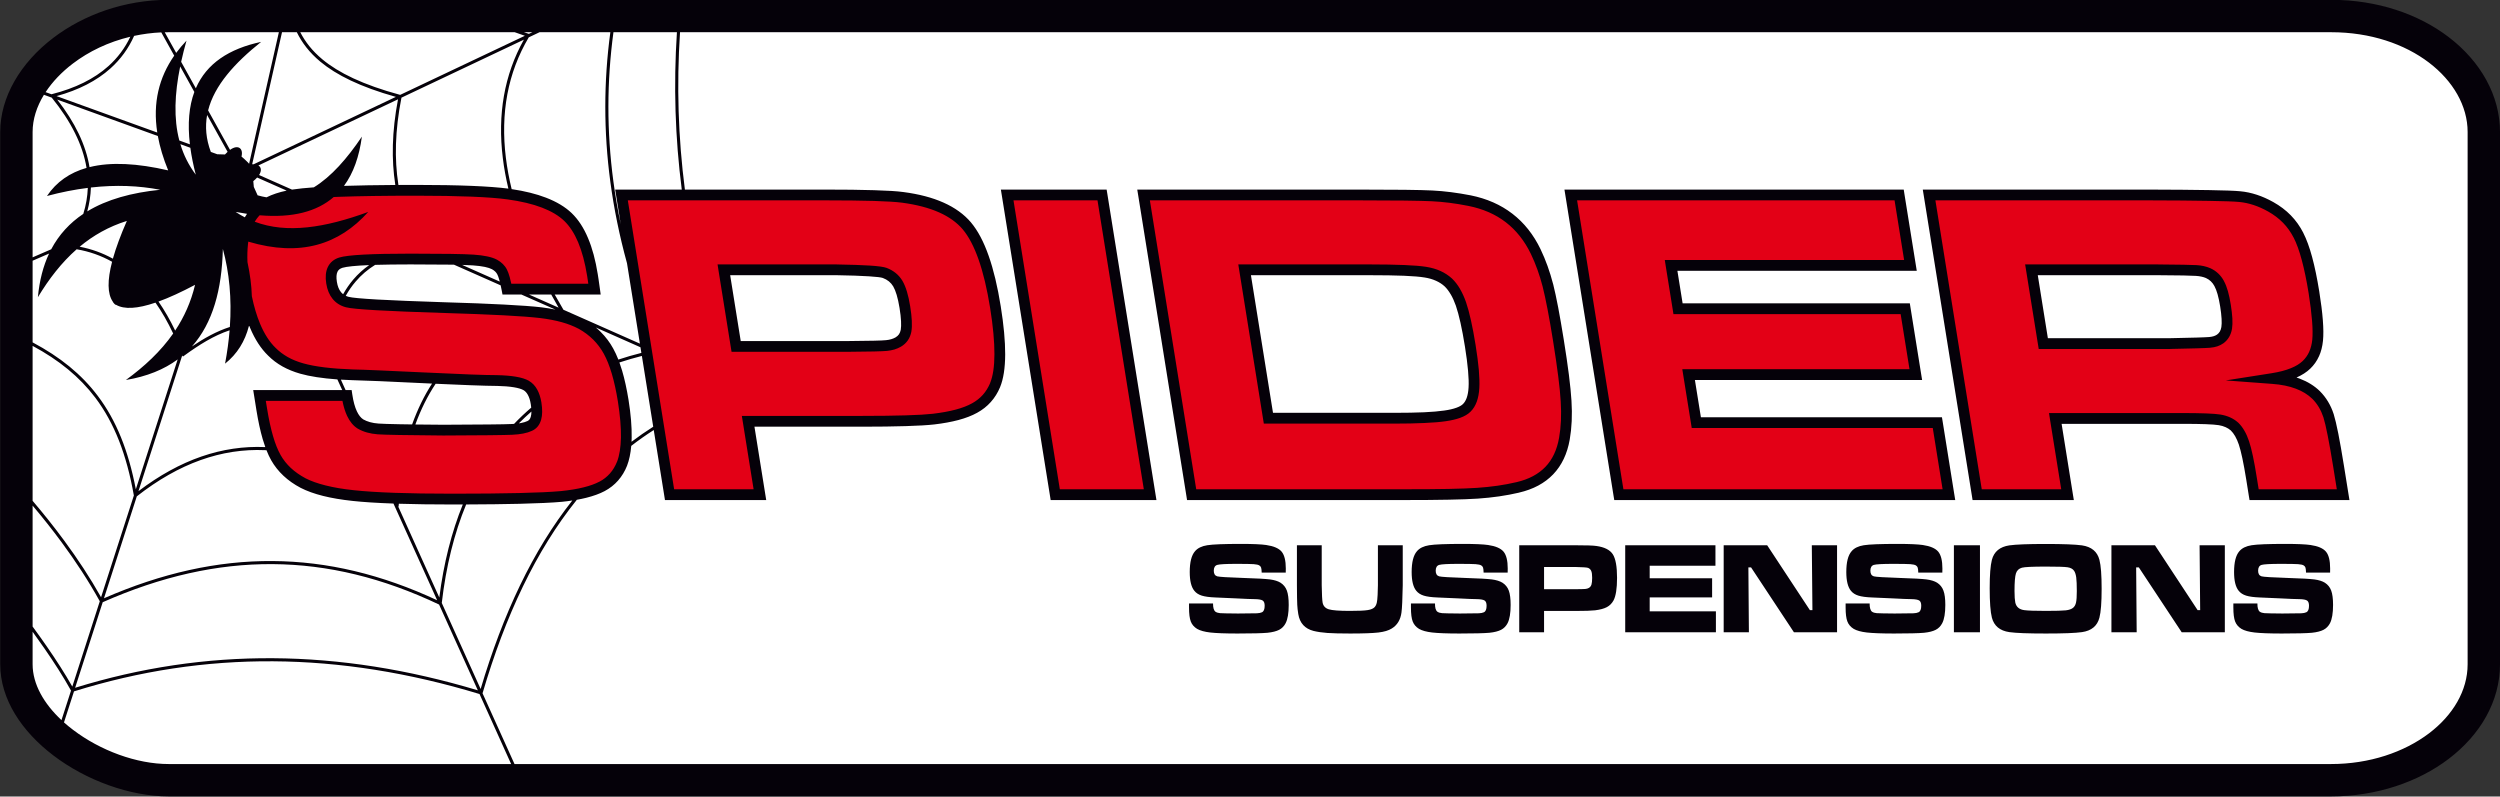
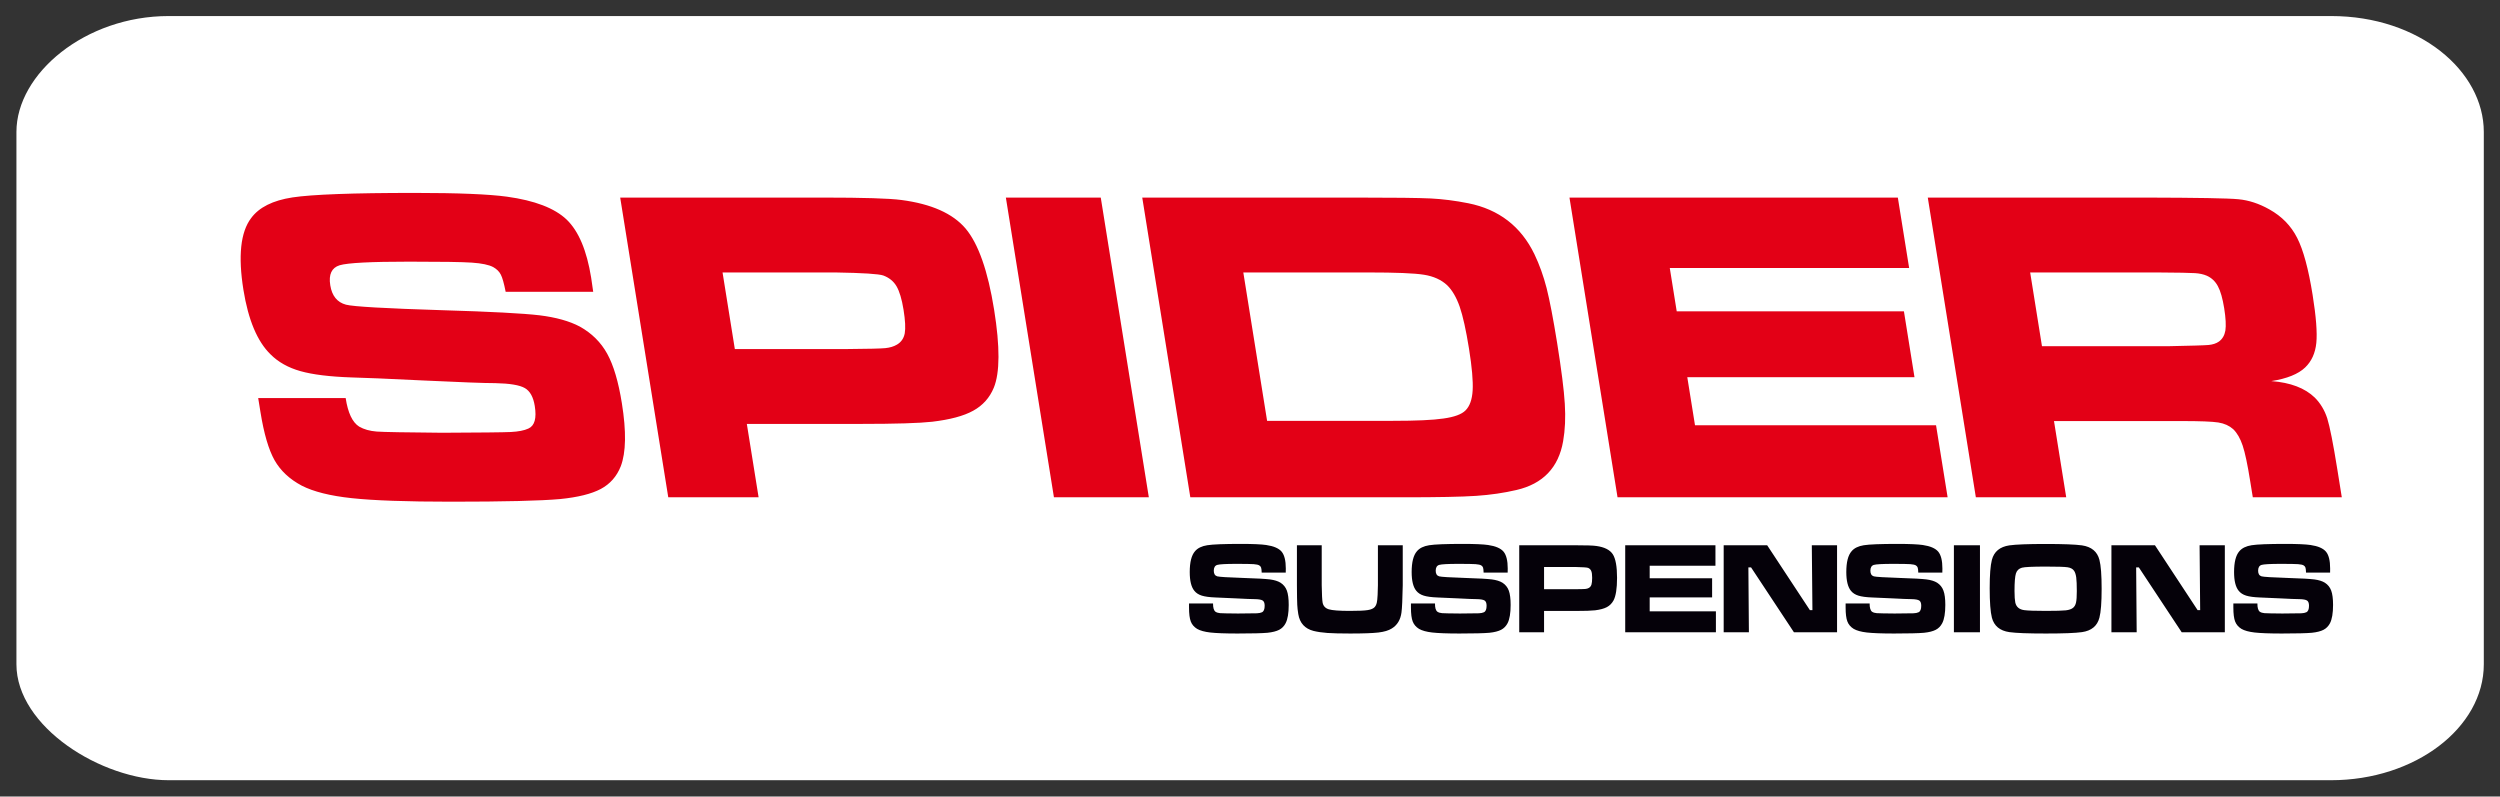
<svg xmlns="http://www.w3.org/2000/svg" width="301.3pt" height="96pt" viewBox="0 0 301.3 96" version="1.1">
  <rect x="0" y="0" width="301.3" height="96" fill="#333333" stroke="none" />
  <g id="surface1">
    <path style=" stroke:none;fill-rule:evenodd;fill:rgb(100%,100%,100%);fill-opacity:1;" d="M 20.328 1.934 L 280.945 1.934 C 291.559 1.934 299.348 8.551 299.348 15.906 L 299.348 80.059 C 299.348 87.699 291.07 94.031 280.945 94.031 L 20.328 94.031 C 12.172 94.031 1.98 87.559 1.98 80.059 L 1.98 15.906 C 1.98 8.871 10.27 1.934 20.328 1.934 Z M 20.328 1.934 " />
    <path style=" stroke:none;fill-rule:evenodd;fill:rgb(1.961%,0.392%,3.529%);fill-opacity:1;" d="M 143.301 72.727 L 146.195 72.727 C 146.191 73.242 146.289 73.578 146.492 73.727 C 146.637 73.824 146.824 73.879 147.047 73.898 C 147.277 73.918 147.996 73.93 149.203 73.941 C 150.469 73.934 151.23 73.926 151.48 73.914 C 151.738 73.902 151.938 73.863 152.086 73.793 C 152.305 73.695 152.418 73.434 152.418 73.004 C 152.418 72.691 152.34 72.484 152.184 72.379 C 152.027 72.273 151.711 72.215 151.23 72.207 C 150.859 72.207 150.078 72.176 148.887 72.113 C 147.664 72.051 146.867 72.016 146.5 72.008 C 145.777 71.98 145.227 71.906 144.84 71.785 C 144.457 71.664 144.152 71.469 143.941 71.199 C 143.57 70.746 143.387 69.996 143.387 68.938 C 143.387 67.758 143.598 66.922 144.02 66.438 C 144.34 66.055 144.836 65.816 145.5 65.711 C 146.168 65.605 147.523 65.551 149.562 65.551 C 151.008 65.551 152.023 65.598 152.605 65.684 C 153.508 65.816 154.125 66.086 154.461 66.484 C 154.797 66.891 154.965 67.566 154.965 68.516 C 154.965 68.605 154.965 68.77 154.957 69.012 L 152.059 69.012 C 152.051 68.715 152.027 68.516 151.988 68.41 C 151.957 68.301 151.883 68.215 151.777 68.148 C 151.648 68.066 151.422 68.016 151.098 67.992 C 150.77 67.969 150.082 67.957 149.023 67.957 C 147.754 67.957 146.98 68 146.703 68.082 C 146.426 68.168 146.285 68.402 146.285 68.785 C 146.285 69.156 146.426 69.379 146.703 69.461 C 146.934 69.527 147.988 69.594 149.875 69.656 C 151.461 69.703 152.52 69.766 153.055 69.832 C 153.59 69.902 154.016 70.035 154.332 70.23 C 154.691 70.461 154.945 70.777 155.094 71.18 C 155.242 71.582 155.316 72.156 155.316 72.91 C 155.316 73.898 155.191 74.637 154.941 75.113 C 154.758 75.469 154.496 75.734 154.164 75.906 C 153.828 76.078 153.359 76.199 152.758 76.262 C 152.109 76.32 150.902 76.352 149.141 76.352 C 147.664 76.352 146.574 76.309 145.867 76.23 C 145.164 76.148 144.633 76 144.277 75.793 C 143.91 75.566 143.652 75.27 143.512 74.898 C 143.371 74.531 143.301 73.973 143.301 73.219 Z M 156.305 65.715 L 159.293 65.715 L 159.293 70.531 C 159.309 71.637 159.348 72.336 159.402 72.629 C 159.48 73.035 159.727 73.305 160.148 73.434 C 160.566 73.562 161.414 73.625 162.688 73.625 C 163.723 73.625 164.441 73.594 164.844 73.527 C 165.242 73.465 165.523 73.34 165.695 73.148 C 165.805 73.016 165.883 72.855 165.926 72.668 C 165.973 72.477 166.008 72.148 166.031 71.688 C 166.055 71.219 166.066 70.832 166.066 70.531 L 166.066 65.715 L 169.059 65.715 L 169.059 70.531 C 169.027 72.207 168.977 73.301 168.906 73.816 C 168.789 74.699 168.398 75.344 167.73 75.75 C 167.352 75.988 166.816 76.148 166.125 76.23 C 165.438 76.309 164.301 76.352 162.723 76.352 C 161.539 76.352 160.629 76.328 159.984 76.285 C 159.34 76.238 158.785 76.156 158.309 76.039 C 157.262 75.77 156.645 75.094 156.469 74.008 C 156.402 73.594 156.359 73.219 156.344 72.883 C 156.324 72.543 156.312 71.758 156.305 70.531 Z M 170.047 72.727 L 172.945 72.727 C 172.938 73.242 173.035 73.578 173.238 73.727 C 173.383 73.824 173.57 73.879 173.797 73.898 C 174.023 73.918 174.742 73.93 175.949 73.941 C 177.215 73.934 177.977 73.926 178.23 73.914 C 178.484 73.902 178.684 73.863 178.832 73.793 C 179.055 73.695 179.164 73.434 179.164 73.004 C 179.164 72.691 179.086 72.484 178.93 72.379 C 178.773 72.273 178.457 72.215 177.977 72.207 C 177.605 72.207 176.828 72.176 175.633 72.113 C 174.41 72.051 173.617 72.016 173.246 72.008 C 172.527 71.98 171.973 71.906 171.59 71.785 C 171.203 71.664 170.902 71.469 170.688 71.199 C 170.316 70.746 170.133 69.996 170.133 68.938 C 170.133 67.758 170.344 66.922 170.766 66.438 C 171.086 66.055 171.582 65.816 172.246 65.711 C 172.914 65.605 174.27 65.551 176.312 65.551 C 177.754 65.551 178.77 65.598 179.352 65.684 C 180.254 65.816 180.871 66.086 181.207 66.484 C 181.543 66.891 181.711 67.566 181.711 68.516 C 181.711 68.605 181.711 68.77 181.703 69.012 L 178.805 69.012 C 178.797 68.715 178.773 68.516 178.738 68.41 C 178.703 68.301 178.633 68.215 178.527 68.148 C 178.395 68.066 178.168 68.016 177.844 67.992 C 177.516 67.969 176.828 67.957 175.773 67.957 C 174.5 67.957 173.727 68 173.449 68.082 C 173.172 68.168 173.031 68.402 173.031 68.785 C 173.031 69.156 173.172 69.379 173.449 69.461 C 173.68 69.527 174.734 69.594 176.621 69.656 C 178.207 69.703 179.266 69.766 179.801 69.832 C 180.336 69.902 180.762 70.035 181.078 70.23 C 181.438 70.461 181.691 70.777 181.84 71.18 C 181.988 71.582 182.062 72.156 182.062 72.91 C 182.062 73.898 181.938 74.637 181.691 75.113 C 181.504 75.469 181.242 75.734 180.91 75.906 C 180.574 76.078 180.105 76.199 179.504 76.262 C 178.855 76.32 177.648 76.352 175.887 76.352 C 174.41 76.352 173.32 76.309 172.613 76.23 C 171.91 76.148 171.379 76 171.023 75.793 C 170.656 75.566 170.402 75.27 170.258 74.898 C 170.117 74.531 170.047 73.973 170.047 73.219 Z M 183.098 76.199 L 183.098 65.715 L 189.824 65.715 C 191.156 65.715 192.016 65.742 192.398 65.801 C 193.371 65.938 194.031 66.27 194.375 66.801 C 194.715 67.332 194.887 68.277 194.887 69.641 C 194.887 70.934 194.742 71.84 194.461 72.367 C 194.27 72.715 194.004 72.988 193.656 73.172 C 193.309 73.355 192.84 73.48 192.238 73.555 C 191.812 73.605 191.02 73.633 189.852 73.633 L 186.09 73.633 L 186.09 76.199 Z M 186.09 71.012 L 189.828 71.012 C 190.512 71.008 190.926 70.996 191.078 70.98 C 191.23 70.965 191.363 70.926 191.484 70.859 C 191.637 70.773 191.742 70.641 191.801 70.465 C 191.855 70.285 191.887 70.012 191.887 69.641 C 191.887 69.266 191.852 68.992 191.777 68.816 C 191.707 68.645 191.578 68.516 191.398 68.441 C 191.262 68.387 190.738 68.352 189.828 68.332 L 186.09 68.332 Z M 195.871 65.715 L 206.746 65.715 L 206.746 68.18 L 198.82 68.18 L 198.82 69.695 L 206.344 69.695 L 206.344 72 L 198.82 72 L 198.82 73.68 L 206.801 73.68 L 206.801 76.199 L 195.871 76.199 Z M 207.738 65.715 L 212.98 65.715 L 218.125 73.531 L 218.434 73.531 L 218.359 65.715 L 221.402 65.715 L 221.402 76.199 L 216.203 76.199 L 211.039 68.383 L 210.715 68.383 L 210.777 76.199 L 207.738 76.199 Z M 222.43 72.727 L 225.328 72.727 C 225.324 73.242 225.422 73.578 225.621 73.727 C 225.766 73.824 225.953 73.879 226.18 73.898 C 226.406 73.918 227.129 73.93 228.336 73.941 C 229.598 73.934 230.359 73.926 230.613 73.914 C 230.867 73.902 231.07 73.863 231.215 73.793 C 231.438 73.695 231.547 73.434 231.547 73.004 C 231.547 72.691 231.469 72.484 231.316 72.379 C 231.156 72.273 230.84 72.215 230.363 72.207 C 229.992 72.207 229.211 72.176 228.02 72.113 C 226.797 72.051 226 72.016 225.629 72.008 C 224.91 71.98 224.359 71.906 223.973 71.785 C 223.586 71.664 223.285 71.469 223.07 71.199 C 222.703 70.746 222.516 69.996 222.516 68.938 C 222.516 67.758 222.727 66.922 223.152 66.438 C 223.473 66.055 223.965 65.816 224.629 65.711 C 225.297 65.605 226.652 65.551 228.695 65.551 C 230.141 65.551 231.152 65.598 231.738 65.684 C 232.637 65.816 233.258 66.086 233.594 66.484 C 233.93 66.891 234.098 67.566 234.098 68.516 C 234.098 68.605 234.094 68.77 234.09 69.012 L 231.191 69.012 C 231.18 68.715 231.16 68.516 231.121 68.41 C 231.086 68.301 231.016 68.215 230.91 68.148 C 230.781 68.066 230.551 68.016 230.227 67.992 C 229.902 67.969 229.211 67.957 228.156 67.957 C 226.883 67.957 226.109 68 225.832 68.082 C 225.559 68.168 225.418 68.402 225.418 68.785 C 225.418 69.156 225.559 69.379 225.832 69.461 C 226.066 69.527 227.121 69.594 229.004 69.656 C 230.59 69.703 231.652 69.766 232.188 69.832 C 232.723 69.902 233.148 70.035 233.465 70.23 C 233.82 70.461 234.078 70.777 234.223 71.18 C 234.375 71.582 234.449 72.156 234.449 72.91 C 234.449 73.898 234.324 74.637 234.074 75.113 C 233.887 75.469 233.629 75.734 233.293 75.906 C 232.961 76.078 232.492 76.199 231.887 76.262 C 231.238 76.32 230.035 76.352 228.27 76.352 C 226.793 76.352 225.703 76.309 225 76.23 C 224.293 76.148 223.766 76 223.41 75.793 C 223.039 75.566 222.785 75.27 222.645 74.898 C 222.504 74.531 222.434 73.973 222.434 73.219 L 222.434 72.727 Z M 235.484 65.715 L 238.625 65.715 L 238.625 76.199 L 235.484 76.199 Z M 246.543 65.559 C 248.664 65.559 250.121 65.617 250.918 65.727 C 252.062 65.895 252.766 66.477 253.023 67.473 C 253.203 68.16 253.289 69.32 253.289 70.953 C 253.289 72.59 253.203 73.754 253.023 74.438 C 252.766 75.438 252.062 76.02 250.918 76.184 C 250.121 76.297 248.672 76.352 246.574 76.352 C 244.438 76.352 242.969 76.297 242.172 76.184 C 241.027 76.02 240.324 75.438 240.062 74.438 C 239.887 73.754 239.797 72.57 239.797 70.891 C 239.797 69.293 239.887 68.152 240.062 67.473 C 240.324 66.477 241.027 65.895 242.172 65.727 C 242.961 65.617 244.422 65.559 246.543 65.559 Z M 246.551 68.285 C 244.965 68.285 244.012 68.332 243.688 68.418 C 243.32 68.52 243.078 68.746 242.961 69.105 C 242.848 69.461 242.789 70.168 242.789 71.23 C 242.789 71.871 242.824 72.332 242.883 72.621 C 243.004 73.152 243.363 73.457 243.969 73.535 C 244.414 73.594 245.281 73.625 246.566 73.625 C 247.77 73.625 248.57 73.602 248.969 73.559 C 249.363 73.512 249.66 73.41 249.852 73.25 C 250.023 73.105 250.145 72.895 250.203 72.617 C 250.266 72.336 250.297 71.879 250.297 71.242 C 250.297 70.492 250.273 69.938 250.227 69.586 C 250.176 69.234 250.09 68.965 249.965 68.789 C 249.809 68.562 249.547 68.422 249.184 68.367 C 248.82 68.312 247.941 68.285 246.551 68.285 Z M 254.469 65.715 L 259.715 65.715 L 264.855 73.531 L 265.164 73.531 L 265.094 65.715 L 268.137 65.715 L 268.137 76.199 L 262.938 76.199 L 257.773 68.383 L 257.449 68.383 L 257.512 76.199 L 254.469 76.199 Z M 269.164 72.727 L 272.062 72.727 C 272.055 73.242 272.156 73.578 272.355 73.727 C 272.5 73.824 272.688 73.879 272.914 73.898 C 273.141 73.918 273.859 73.93 275.066 73.941 C 276.332 73.934 277.094 73.926 277.348 73.914 C 277.602 73.902 277.805 73.863 277.949 73.793 C 278.172 73.695 278.281 73.434 278.281 73.004 C 278.281 72.691 278.203 72.484 278.047 72.379 C 277.891 72.273 277.574 72.215 277.098 72.207 C 276.727 72.207 275.945 72.176 274.75 72.113 C 273.527 72.051 272.734 72.016 272.363 72.008 C 271.645 71.98 271.09 71.906 270.707 71.785 C 270.32 71.664 270.02 71.469 269.805 71.199 C 269.434 70.746 269.25 69.996 269.25 68.938 C 269.25 67.758 269.461 66.922 269.883 66.438 C 270.207 66.055 270.699 65.816 271.363 65.711 C 272.031 65.605 273.387 65.551 275.43 65.551 C 276.871 65.551 277.887 65.598 278.469 65.684 C 279.371 65.816 279.988 66.086 280.324 66.484 C 280.664 66.891 280.828 67.566 280.828 68.516 C 280.828 68.605 280.828 68.77 280.824 69.012 L 277.922 69.012 C 277.914 68.715 277.891 68.516 277.855 68.41 C 277.82 68.301 277.75 68.215 277.645 68.148 C 277.516 68.066 277.285 68.016 276.961 67.992 C 276.633 67.969 275.945 67.957 274.891 67.957 C 273.617 67.957 272.844 68 272.566 68.082 C 272.289 68.168 272.148 68.402 272.148 68.785 C 272.148 69.156 272.289 69.379 272.566 69.461 C 272.797 69.527 273.852 69.594 275.738 69.656 C 277.324 69.703 278.387 69.766 278.922 69.832 C 279.457 69.902 279.879 70.035 280.195 70.23 C 280.555 70.461 280.809 70.777 280.957 71.18 C 281.105 71.582 281.18 72.156 281.18 72.91 C 281.18 73.898 281.055 74.637 280.809 75.113 C 280.621 75.469 280.359 75.734 280.027 75.906 C 279.695 76.078 279.223 76.199 278.621 76.262 C 277.973 76.32 276.766 76.352 275.004 76.352 C 273.527 76.352 272.438 76.309 271.734 76.23 C 271.027 76.148 270.496 76 270.141 75.793 C 269.773 75.566 269.52 75.27 269.375 74.898 C 269.234 74.531 269.164 73.973 269.164 73.219 Z M 269.164 72.727 " />
    <path style=" stroke:none;fill-rule:evenodd;fill:rgb(89.062%,0%,8.617%);fill-opacity:1;" d="M 31.117 47.973 L 41.66 47.973 C 41.93 49.754 42.469 50.898 43.285 51.414 C 43.863 51.75 44.574 51.949 45.406 52.012 C 46.25 52.074 48.875 52.117 53.273 52.156 C 57.875 52.137 60.637 52.109 61.551 52.066 C 62.473 52.02 63.184 51.883 63.684 51.648 C 64.434 51.316 64.691 50.41 64.449 48.922 C 64.277 47.848 63.879 47.133 63.258 46.773 C 62.629 46.41 61.441 46.211 59.695 46.176 C 58.348 46.176 55.488 46.066 51.113 45.859 C 46.629 45.641 43.715 45.516 42.359 45.488 C 39.73 45.398 37.68 45.145 36.211 44.73 C 34.738 44.316 33.531 43.637 32.605 42.707 C 31.008 41.152 29.922 38.562 29.336 34.922 C 28.684 30.848 28.992 27.977 30.258 26.297 C 31.219 24.984 32.883 24.156 35.246 23.793 C 37.617 23.434 42.52 23.25 49.953 23.25 C 55.207 23.25 58.918 23.406 61.094 23.703 C 64.445 24.164 66.844 25.086 68.293 26.465 C 69.738 27.859 70.719 30.188 71.246 33.465 C 71.293 33.773 71.375 34.332 71.492 35.164 L 60.941 35.164 C 60.742 34.152 60.551 33.465 60.359 33.098 C 60.172 32.727 59.867 32.43 59.445 32.191 C 58.926 31.914 58.066 31.734 56.875 31.652 C 55.672 31.57 53.156 31.535 49.316 31.535 C 44.688 31.535 41.898 31.68 40.934 31.969 C 39.973 32.266 39.59 33.07 39.805 34.387 C 40.008 35.66 40.641 36.438 41.695 36.719 C 42.574 36.953 46.449 37.172 53.344 37.387 C 59.145 37.559 63.035 37.766 65.023 38 C 67.008 38.246 68.629 38.695 69.887 39.363 C 71.316 40.16 72.422 41.254 73.18 42.633 C 73.949 44.027 74.535 46.012 74.949 48.605 C 75.496 52.012 75.449 54.547 74.812 56.203 C 74.328 57.422 73.527 58.332 72.406 58.93 C 71.289 59.523 69.648 59.934 67.484 60.148 C 65.16 60.355 60.789 60.465 54.375 60.465 C 48.996 60.465 45.008 60.32 42.398 60.039 C 39.789 59.762 37.777 59.254 36.367 58.531 C 34.902 57.754 33.809 56.734 33.086 55.461 C 32.375 54.195 31.809 52.262 31.391 49.664 Z M 80.539 59.934 L 74.746 23.812 L 99.223 23.812 C 104.066 23.812 107.207 23.91 108.633 24.102 C 112.254 24.578 114.832 25.727 116.379 27.551 C 117.914 29.383 119.059 32.637 119.812 37.332 C 120.527 41.793 120.512 44.918 119.773 46.727 C 119.273 47.938 118.445 48.867 117.289 49.5 C 116.133 50.141 114.484 50.574 112.348 50.828 C 110.82 51 107.941 51.09 103.695 51.09 L 90.008 51.09 L 91.426 59.934 Z M 88.562 42.066 L 102.168 42.066 C 104.648 42.047 106.152 42.012 106.699 41.957 C 107.234 41.902 107.703 41.77 108.105 41.531 C 108.609 41.234 108.922 40.781 109.039 40.18 C 109.148 39.562 109.102 38.617 108.895 37.332 C 108.688 36.043 108.402 35.102 108.047 34.496 C 107.695 33.898 107.16 33.465 106.457 33.203 C 105.934 33.016 104.012 32.891 100.688 32.836 L 87.082 32.836 Z M 121.227 23.812 L 132.664 23.812 L 138.457 59.934 L 127.02 59.934 Z M 143.457 59.934 L 137.664 23.812 L 163.449 23.812 C 168.012 23.812 171.012 23.848 172.434 23.918 C 173.867 23.992 175.371 24.18 176.961 24.496 C 180.652 25.238 183.312 27.289 184.93 30.641 C 185.535 31.902 186.023 33.27 186.398 34.723 C 186.766 36.184 187.191 38.379 187.664 41.324 C 188.18 44.559 188.492 46.996 188.59 48.66 C 188.695 50.32 188.625 51.828 188.387 53.184 C 187.832 56.355 185.957 58.316 182.762 59.055 C 181.262 59.406 179.637 59.645 177.898 59.762 C 176.156 59.879 173.281 59.934 169.27 59.934 Z M 152.711 50.719 L 167.863 50.719 C 170.656 50.719 172.699 50.629 173.98 50.438 C 175.273 50.258 176.152 49.934 176.613 49.473 C 177.133 48.965 177.422 48.152 177.484 47.043 C 177.547 45.93 177.402 44.25 177.043 42.012 C 176.684 39.77 176.309 38.09 175.922 36.961 C 175.523 35.832 175.02 34.965 174.406 34.371 C 173.703 33.719 172.777 33.297 171.621 33.113 C 170.465 32.926 168.227 32.836 164.895 32.836 L 149.844 32.836 Z M 189.152 23.812 L 228.727 23.812 L 230.09 32.301 L 201.242 32.301 L 202.078 37.523 L 229.461 37.523 L 230.734 45.461 L 203.352 45.461 L 204.281 51.25 L 233.332 51.25 L 234.727 59.934 L 194.945 59.934 Z M 238.129 59.934 L 232.336 23.812 L 258.648 23.812 C 264.824 23.828 268.531 23.891 269.773 24.012 C 271.016 24.129 272.262 24.535 273.508 25.238 C 275 26.07 276.113 27.207 276.855 28.672 C 277.598 30.125 278.215 32.41 278.715 35.535 C 279.137 38.164 279.285 40.086 279.164 41.324 C 279.039 42.562 278.59 43.547 277.816 44.289 C 276.988 45.082 275.629 45.633 273.738 45.93 C 276.051 46.102 277.793 46.773 278.977 47.918 C 279.66 48.605 280.16 49.438 280.477 50.41 C 280.785 51.395 281.195 53.445 281.695 56.57 L 282.234 59.934 L 271.508 59.934 L 271.195 58 C 270.875 55.984 270.574 54.559 270.285 53.699 C 269.996 52.84 269.621 52.184 269.145 51.723 C 268.676 51.305 268.078 51.035 267.355 50.918 C 266.629 50.801 265.137 50.746 262.887 50.746 L 247.547 50.746 L 249.02 59.934 Z M 246.098 41.723 L 261.41 41.723 C 264.074 41.668 265.656 41.625 266.168 41.578 C 266.672 41.531 267.094 41.398 267.426 41.164 C 267.84 40.863 268.102 40.422 268.203 39.836 C 268.293 39.238 268.25 38.344 268.059 37.145 C 267.867 35.969 267.621 35.082 267.301 34.496 C 266.996 33.918 266.551 33.492 265.965 33.23 C 265.551 33.051 265.078 32.953 264.539 32.918 C 264.004 32.879 262.473 32.852 259.961 32.836 L 244.676 32.836 Z M 246.098 41.723 " />
-     <path style=" stroke:none;fill-rule:evenodd;fill:rgb(1.961%,0.392%,3.529%);fill-opacity:1;" d="M 20.328 -0.02 L 280.945 -0.02 C 286.566 -0.02 291.492 1.719 295.074 4.438 C 298.973 7.398 301.301 11.523 301.301 15.906 L 301.301 80.059 C 301.301 84.523 298.926 88.566 295.102 91.469 C 291.438 94.25 286.426 95.98 280.945 95.98 L 20.328 95.98 C 15.648 95.98 10.375 94.051 6.422 91.039 C 2.66 88.176 0.027 84.301 0.027 80.059 L 0.027 15.906 C 0.027 11.688 2.484 7.559 6.414 4.57 C 10.043 1.805 14.965 -0.02 20.328 -0.02 Z M 31.277 47.008 L 41.242 47.008 L 40.66 45.727 C 38.832 45.594 37.344 45.367 36.191 45.039 C 35.406 44.816 34.688 44.523 34.043 44.164 C 33.395 43.801 32.816 43.363 32.312 42.855 C 31.449 42.02 30.727 40.91 30.148 39.531 C 30.117 39.453 30.086 39.375 30.051 39.293 L 29.996 39.301 C 29.523 41.137 28.59 42.66 27.125 43.828 C 27.387 42.441 27.566 41.102 27.672 39.809 C 25.773 40.441 23.988 41.562 22.238 42.836 L 22.043 42.98 L 21.996 42.859 L 21.938 42.906 L 16.688 59.195 C 21.73 55.367 26.812 53.656 31.949 53.883 L 31.973 53.883 C 31.863 53.582 31.762 53.262 31.66 52.922 C 31.371 51.93 31.121 50.773 30.906 49.449 L 30.637 47.758 L 30.516 47.008 Z M 41.648 47.008 L 42.379 47.008 L 42.461 47.562 C 42.586 48.391 42.77 49.062 43.012 49.574 C 43.23 50.035 43.488 50.363 43.789 50.551 C 44.02 50.684 44.289 50.789 44.582 50.875 C 44.895 50.961 45.238 51.02 45.613 51.047 C 46.043 51.078 46.895 51.105 48.176 51.129 C 48.621 51.137 49.121 51.145 49.668 51.152 C 50.324 49.328 51.125 47.688 52.07 46.23 L 51.238 46.191 C 48.973 46.082 47.125 45.996 45.695 45.934 C 44.23 45.875 43.164 45.836 42.504 45.82 L 42.496 45.82 C 42.008 45.805 41.535 45.781 41.082 45.754 Z M 50.059 51.16 C 51.039 51.172 52.164 51.184 53.434 51.191 C 55.73 51.184 57.566 51.172 58.945 51.156 C 60.305 51.145 61.215 51.125 61.68 51.102 C 61.773 51.098 61.867 51.09 61.957 51.086 C 62.613 50.398 63.301 49.746 64.023 49.129 C 64.012 48.996 63.992 48.855 63.969 48.707 C 63.895 48.25 63.777 47.871 63.613 47.582 C 63.473 47.328 63.301 47.141 63.094 47.02 C 62.844 46.879 62.461 46.762 61.945 46.676 C 61.383 46.582 60.684 46.527 59.852 46.508 L 59.852 46.512 C 59.211 46.512 58.148 46.48 56.672 46.426 C 55.512 46.383 54.121 46.324 52.504 46.25 C 51.539 47.699 50.727 49.332 50.059 51.16 Z M 62.531 51.023 C 62.629 51.008 62.723 50.992 62.812 50.977 C 63.117 50.918 63.367 50.84 63.566 50.746 L 63.574 50.742 C 63.766 50.656 63.898 50.484 63.969 50.23 C 64.02 50.051 64.047 49.844 64.047 49.598 C 63.523 50.055 63.02 50.527 62.531 51.023 Z M 27.703 39.406 C 27.941 35.973 27.637 32.855 26.859 30 C 26.742 34.887 25.648 38.934 23.133 41.754 C 24.602 40.762 26.109 39.918 27.703 39.406 Z M 21.414 43.316 C 19.773 44.527 17.715 45.375 15.172 45.797 C 17.398 44.176 19.363 42.352 20.871 40.195 C 20.219 38.816 19.508 37.574 18.738 36.473 C 16.574 37.211 14.969 37.32 13.973 36.727 C 13.906 36.809 13.574 36.379 13.59 36.348 C 12.938 35.402 12.93 33.773 13.508 31.547 C 12.188 30.805 10.766 30.305 9.238 30.043 C 7.418 31.645 5.895 33.617 4.566 35.82 C 4.754 33.797 5.211 32.055 5.914 30.559 L 3.93 31.422 L 3.93 41.262 C 7.234 43.02 9.812 45.09 11.789 47.719 C 14.008 50.66 15.473 54.297 16.371 58.969 Z M 21.113 39.84 C 22.195 38.207 23.02 36.387 23.508 34.328 C 21.859 35.199 20.387 35.879 19.102 36.344 C 19.824 37.391 20.492 38.555 21.113 39.84 Z M 13.605 31.176 C 13.977 29.852 14.543 28.328 15.289 26.625 C 13.105 27.309 11.234 28.375 9.602 29.734 C 11.027 30.008 12.359 30.488 13.605 31.176 Z M 6.172 30.043 C 7.113 28.266 8.422 26.859 10.039 25.777 C 10.363 24.742 10.543 23.695 10.582 22.645 C 9.004 22.84 7.363 23.164 5.66 23.621 C 6.809 21.91 8.422 20.809 10.43 20.234 C 9.977 17.473 8.578 14.648 6.234 11.766 L 5.293 11.426 C 4.418 12.859 3.93 14.387 3.93 15.906 L 3.93 31.016 Z M 10.516 25.477 C 12.891 24.031 15.875 23.215 19.312 22.871 C 16.727 22.375 13.953 22.258 10.957 22.598 C 10.922 23.566 10.777 24.523 10.516 25.477 Z M 10.789 20.141 C 13.367 19.496 16.57 19.68 20.27 20.535 C 19.672 19.082 19.262 17.699 19.023 16.395 L 6.898 12.004 C 9.051 14.766 10.348 17.477 10.789 20.141 Z M 18.953 15.973 C 18.398 12.387 19.164 9.34 20.996 6.707 L 19.438 3.902 C 18.312 3.953 17.219 4.098 16.164 4.324 C 15.492 5.836 14.543 7.141 13.312 8.246 C 11.652 9.734 9.488 10.848 6.816 11.582 Z M 19.855 3.891 L 21.234 6.375 C 21.609 5.867 22.023 5.375 22.477 4.898 C 22.23 5.77 22.016 6.621 21.832 7.453 L 23.602 10.641 C 24.891 7.656 27.609 5.871 31.473 5.047 C 28.266 7.605 25.836 10.309 25.082 13.305 L 27.723 18.062 C 28.711 17.355 29.352 17.898 29.105 18.867 L 29.426 19.145 L 29.84 19.539 L 30.023 19.738 L 33.609 3.883 L 20.328 3.883 C 20.168 3.883 20.012 3.887 19.855 3.891 Z M 33.988 3.883 L 30.391 19.801 C 30.453 19.797 30.516 19.797 30.574 19.797 L 47.711 11.676 C 43.402 10.469 40.543 9.039 38.613 7.438 C 37.277 6.328 36.391 5.141 35.773 3.883 Z M 63.148 3.883 C 63.336 3.949 63.527 4.012 63.715 4.074 L 63.738 4.082 L 64.16 3.883 Z M 65.027 3.883 L 63.727 4.5 C 61.195 8.781 60.305 13.641 60.969 19.023 C 61.121 20.25 61.352 21.508 61.664 22.793 C 63.25 23.027 64.629 23.371 65.797 23.82 C 67.078 24.312 68.113 24.934 68.895 25.68 L 68.898 25.684 C 69.684 26.441 70.344 27.441 70.867 28.691 C 71.383 29.906 71.773 31.359 72.043 33.051 C 72.074 33.25 72.109 33.469 72.145 33.711 L 72.145 33.715 L 72.293 34.762 L 72.395 35.5 L 66.855 35.5 C 67.191 36.105 67.543 36.719 67.906 37.332 L 77.121 41.414 L 75.566 31.727 C 74.66 28.43 73.992 25.152 73.555 21.891 C 72.75 15.855 72.75 9.871 73.559 3.883 Z M 81.957 3.883 C 81.539 10.262 81.734 16.602 82.543 22.848 L 99.379 22.848 C 101.746 22.848 103.742 22.871 105.363 22.922 C 106.969 22.969 108.137 23.043 108.875 23.145 C 110.75 23.391 112.359 23.812 113.707 24.414 C 115.086 25.027 116.195 25.828 117.031 26.816 L 117.031 26.82 C 117.848 27.793 118.559 29.133 119.156 30.84 C 119.742 32.504 120.227 34.527 120.609 36.914 C 120.973 39.176 121.148 41.105 121.145 42.707 C 121.137 44.363 120.934 45.676 120.531 46.656 L 120.531 46.66 C 120.25 47.332 119.879 47.93 119.41 48.453 C 118.949 48.969 118.398 49.402 117.762 49.75 C 117.133 50.098 116.383 50.387 115.512 50.621 C 114.656 50.848 113.68 51.027 112.578 51.156 L 112.574 51.156 C 111.801 51.242 110.672 51.312 109.188 51.355 C 107.695 51.402 105.918 51.426 103.852 51.426 L 90.926 51.426 L 92.223 59.516 L 92.344 60.266 L 80.141 60.266 L 80.055 59.719 L 78.789 51.828 C 77.855 52.422 76.953 53.059 76.078 53.738 C 76 54.656 75.832 55.449 75.574 56.121 L 75.574 56.125 C 75.305 56.805 74.941 57.402 74.492 57.914 C 74.043 58.426 73.5 58.852 72.871 59.188 C 72.266 59.508 71.523 59.777 70.648 59.996 C 70.297 60.082 69.918 60.164 69.52 60.234 C 64.613 66.324 60.898 74.211 58.156 83.555 L 62.008 92.082 L 280.941 92.082 C 285.57 92.082 289.746 90.656 292.754 88.375 C 295.617 86.199 297.398 83.25 297.398 80.059 L 297.398 15.906 C 297.398 12.766 295.648 9.754 292.727 7.535 C 289.793 5.305 285.691 3.883 280.941 3.883 L 81.953 3.883 Z M 61.602 92.082 L 57.793 83.645 C 49.305 81.07 41.039 79.754 32.922 79.699 C 24.805 79.645 16.828 80.855 8.918 83.324 L 7.711 87.066 C 8.055 87.367 8.41 87.664 8.785 87.945 C 12.09 90.465 16.469 92.082 20.328 92.082 Z M 7.41 86.789 L 8.559 83.23 C 7.586 81.48 6.492 79.793 5.359 78.156 C 4.887 77.477 4.41 76.805 3.93 76.141 L 3.93 80.059 C 3.93 82.473 5.309 84.82 7.41 86.789 Z M 3.93 60.359 C 5.25 61.91 6.52 63.5 7.719 65.129 C 9.359 67.352 10.867 69.641 12.18 71.98 L 16.133 59.715 C 15.258 54.773 13.781 50.977 11.496 47.941 C 9.582 45.406 7.102 43.395 3.93 41.684 Z M 21.715 8.008 C 21.043 11.312 20.918 14.293 21.613 16.934 L 22.887 17.395 C 22.594 14.891 22.785 12.801 23.422 11.082 Z M 21.738 17.375 C 22.133 18.688 22.742 19.914 23.594 21.051 C 23.297 19.902 23.078 18.824 22.941 17.809 Z M 24.961 13.855 C 24.707 15.27 24.824 16.75 25.41 18.309 L 26.184 18.59 L 27.113 18.617 C 27.223 18.5 27.328 18.391 27.43 18.301 Z M 31.141 19.941 C 31.488 20.152 31.559 20.574 31.223 21.094 L 35.195 22.852 L 35.305 22.836 C 35.957 22.738 36.797 22.652 37.824 22.578 C 39.938 21.281 41.836 19.105 43.613 16.469 C 43.297 18.863 42.594 20.863 41.457 22.402 C 43.238 22.344 45.301 22.309 47.641 22.293 L 47.633 22.227 C 47.18 19.281 47.219 15.898 47.969 11.969 Z M 30.988 21.395 C 30.863 21.535 30.711 21.684 30.527 21.832 L 30.59 22.527 L 31.047 23.539 C 31.41 23.645 31.77 23.723 32.121 23.781 C 32.824 23.43 33.633 23.164 34.547 22.973 Z M 48.02 22.293 C 48.691 22.289 49.391 22.285 50.109 22.285 C 52.711 22.285 54.961 22.324 56.859 22.402 C 58.699 22.477 60.172 22.59 61.27 22.734 C 60.973 21.488 60.746 20.266 60.602 19.066 C 59.949 13.797 60.77 9.02 63.137 4.781 L 48.383 11.77 C 47.594 15.77 47.543 19.195 48 22.172 Z M 66.434 35.5 L 63.762 35.5 L 67.324 37.078 C 67.016 36.547 66.719 36.023 66.434 35.5 Z M 62.844 35.5 L 60.562 35.5 L 60.461 34.973 C 60.418 34.766 60.379 34.57 60.34 34.391 L 54.719 31.902 L 54.234 31.895 C 53.094 31.879 51.5 31.867 49.473 31.867 C 47.809 31.867 46.387 31.887 45.211 31.922 C 44.32 32.473 43.535 33.141 42.863 33.934 C 42.418 34.453 42.02 35.023 41.672 35.652 C 41.777 35.703 41.895 35.742 42.02 35.777 L 42.023 35.777 C 42.418 35.883 43.566 35.988 45.457 36.098 C 47.41 36.207 50.098 36.316 53.523 36.426 C 56.43 36.508 58.844 36.605 60.77 36.707 C 62.758 36.809 64.254 36.922 65.258 37.039 C 65.848 37.113 66.41 37.203 66.941 37.312 Z M 60.23 33.938 C 60.215 33.871 60.195 33.809 60.18 33.75 C 60.094 33.445 60.016 33.223 59.941 33.082 L 59.934 33.07 C 59.875 32.949 59.793 32.84 59.695 32.742 C 59.586 32.633 59.453 32.535 59.297 32.449 C 59.09 32.34 58.805 32.246 58.438 32.168 C 58.043 32.086 57.555 32.023 56.988 31.984 C 56.652 31.961 56.219 31.941 55.691 31.926 Z M 44.496 31.949 C 42.852 32.016 41.781 32.125 41.277 32.273 C 40.98 32.367 40.777 32.527 40.672 32.754 C 40.539 33.039 40.516 33.445 40.602 33.973 C 40.684 34.492 40.848 34.902 41.09 35.199 C 41.168 35.297 41.258 35.383 41.355 35.457 C 41.715 34.816 42.121 34.227 42.578 33.691 C 43.145 33.027 43.781 32.445 44.496 31.949 Z M 71.809 39.469 C 72.016 39.641 72.215 39.82 72.402 40.008 C 72.996 40.598 73.5 41.266 73.906 42.008 C 74.125 42.406 74.332 42.848 74.523 43.336 C 75.422 43.039 76.348 42.77 77.297 42.531 L 77.188 41.852 Z M 74.652 43.684 C 74.766 43.996 74.875 44.324 74.977 44.672 C 75.277 45.688 75.535 46.863 75.75 48.188 C 76.027 49.926 76.152 51.449 76.129 52.754 C 76.129 52.918 76.121 53.082 76.113 53.242 C 76.957 52.602 77.828 51.996 78.727 51.43 L 77.359 42.898 C 76.43 43.133 75.531 43.395 74.652 43.684 Z M 68.977 60.32 C 68.574 60.383 68.148 60.434 67.707 60.48 L 67.699 60.48 C 66.516 60.586 64.816 60.664 62.605 60.719 C 60.762 60.762 58.617 60.789 56.18 60.797 C 54.742 64.281 53.758 68.238 53.242 72.668 L 57.926 83.039 C 60.617 73.988 64.234 66.316 68.977 60.32 Z M 55.777 60.797 C 55.371 60.801 54.957 60.801 54.531 60.801 C 52.129 60.801 49.973 60.77 48.07 60.711 L 48.066 60.734 L 48.035 61.07 L 47.984 61.027 L 52.945 72.016 C 53.477 67.859 54.426 64.121 55.777 60.797 Z M 47.422 60.688 C 45.43 60.617 43.785 60.512 42.488 60.371 C 41.152 60.227 39.969 60.027 38.941 59.77 C 37.891 59.508 36.984 59.18 36.23 58.793 L 36.223 58.789 C 35.441 58.375 34.754 57.895 34.164 57.34 C 33.566 56.781 33.074 56.156 32.68 55.465 C 32.48 55.109 32.293 54.711 32.117 54.262 L 31.934 54.254 C 26.742 54.023 21.598 55.812 16.488 59.82 L 12.531 72.105 C 19.496 69.066 26.207 67.57 32.852 67.617 C 39.473 67.66 46.02 69.234 52.684 72.34 Z M 82.168 22.848 C 81.363 16.602 81.168 10.262 81.582 3.883 L 73.934 3.883 C 73.125 9.855 73.121 15.824 73.922 21.84 C 74.152 23.57 74.449 25.309 74.816 27.047 L 74.262 23.598 L 74.141 22.848 Z M 48.227 11.434 L 63.258 4.312 C 62.844 4.172 62.438 4.031 62.035 3.883 L 36.188 3.883 C 36.781 5.035 37.621 6.129 38.852 7.152 C 40.801 8.773 43.738 10.215 48.227 11.434 Z M 57.59 83.199 L 52.918 72.859 C 46.168 69.656 39.543 68.031 32.852 67.988 C 26.164 67.941 19.406 69.473 12.379 72.578 L 9.055 82.891 C 16.918 80.461 24.852 79.273 32.922 79.328 C 40.98 79.383 49.176 80.672 57.59 83.199 Z M 8.715 82.746 L 12.027 72.465 C 10.68 70.027 9.121 67.652 7.422 65.348 C 6.312 63.844 5.141 62.371 3.93 60.934 L 3.93 75.512 C 4.512 76.309 5.094 77.117 5.664 77.945 C 6.738 79.496 7.777 81.098 8.715 82.746 Z M 5.496 11.105 L 6.203 11.359 L 6.234 11.352 C 9.074 10.633 11.352 9.508 13.066 7.969 C 14.184 6.965 15.066 5.785 15.707 4.426 C 13.07 5.055 10.699 6.199 8.777 7.664 C 7.434 8.684 6.32 9.855 5.496 11.105 Z M 29.504 26.191 C 29.586 26.047 29.676 25.906 29.77 25.77 C 29.324 25.703 28.867 25.629 28.398 25.539 C 28.762 25.781 29.129 25.996 29.504 26.191 Z M 40.219 23.746 C 38.203 25.492 35.281 26.285 31.293 25.945 C 31.164 26.078 31.047 26.219 30.941 26.363 L 30.934 26.371 C 30.852 26.48 30.773 26.602 30.699 26.723 C 34.582 28.188 39.168 27.449 44.379 25.543 C 40.867 29.465 36.211 30.996 29.922 29.121 C 29.906 29.234 29.895 29.348 29.883 29.465 C 29.812 30.105 29.793 30.812 29.824 31.582 C 30.137 33.047 30.316 34.422 30.352 35.699 C 30.613 36.957 30.945 38.07 31.348 39.031 C 31.859 40.246 32.48 41.215 33.215 41.926 L 33.223 41.934 C 33.641 42.355 34.129 42.719 34.676 43.031 C 35.234 43.344 35.859 43.598 36.543 43.789 C 37.961 44.191 39.961 44.438 42.539 44.527 C 43.23 44.539 44.301 44.578 45.746 44.641 C 47.234 44.703 49.082 44.789 51.301 44.895 C 53.504 45 55.312 45.082 56.719 45.133 C 58.102 45.184 59.145 45.211 59.852 45.211 L 59.863 45.211 C 60.773 45.23 61.539 45.293 62.16 45.398 C 62.832 45.508 63.355 45.676 63.738 45.891 L 63.738 45.895 C 64.152 46.137 64.492 46.488 64.746 46.953 C 64.98 47.375 65.148 47.891 65.25 48.504 C 65.383 49.344 65.371 50.035 65.219 50.578 C 65.035 51.227 64.664 51.676 64.105 51.926 C 63.805 52.066 63.457 52.172 63.055 52.25 C 62.676 52.324 62.234 52.375 61.738 52.398 C 61.289 52.418 60.359 52.438 58.957 52.453 C 57.578 52.469 55.734 52.477 53.434 52.488 L 53.426 52.488 C 51.219 52.469 49.461 52.449 48.152 52.426 C 46.809 52.402 45.93 52.375 45.516 52.344 C 45.059 52.309 44.629 52.234 44.234 52.125 C 43.832 52.012 43.457 51.855 43.117 51.66 L 43.098 51.648 C 42.582 51.324 42.16 50.816 41.836 50.129 C 41.598 49.625 41.41 49.016 41.27 48.309 L 32.035 48.309 L 32.188 49.246 C 32.391 50.516 32.633 51.621 32.906 52.562 C 33.172 53.477 33.477 54.234 33.812 54.828 L 33.809 54.828 C 34.141 55.41 34.555 55.934 35.047 56.395 C 35.551 56.863 36.145 57.281 36.828 57.645 L 36.824 57.645 C 37.484 57.98 38.293 58.27 39.254 58.508 C 40.23 58.754 41.355 58.945 42.625 59.078 C 43.926 59.219 45.566 59.324 47.551 59.395 C 49.496 59.465 51.82 59.5 54.531 59.5 C 57.785 59.5 60.465 59.473 62.574 59.422 C 64.758 59.371 66.426 59.293 67.578 59.188 C 68.625 59.082 69.547 58.934 70.34 58.734 C 71.105 58.547 71.746 58.312 72.262 58.039 L 72.262 58.043 C 72.746 57.785 73.164 57.453 73.516 57.055 C 73.867 56.656 74.148 56.188 74.363 55.648 L 74.367 55.648 C 74.656 54.895 74.812 53.918 74.836 52.73 C 74.855 51.504 74.734 50.055 74.469 48.391 C 74.266 47.125 74.02 46.008 73.734 45.039 C 73.453 44.09 73.129 43.289 72.77 42.633 C 72.418 41.996 71.992 41.426 71.488 40.926 C 70.984 40.426 70.398 39.988 69.738 39.621 L 69.738 39.625 C 69.148 39.309 68.473 39.047 67.711 38.832 C 66.934 38.617 66.066 38.449 65.102 38.332 C 64.105 38.215 62.641 38.102 60.703 38 C 58.75 37.898 56.344 37.805 53.484 37.719 C 50.012 37.609 47.312 37.504 45.387 37.391 C 43.398 37.277 42.164 37.16 41.688 37.031 C 41.023 36.855 40.488 36.516 40.086 36.02 C 39.695 35.539 39.441 34.926 39.32 34.176 C 39.195 33.387 39.254 32.73 39.5 32.207 C 39.77 31.629 40.238 31.238 40.902 31.031 L 40.906 31.031 C 41.93 30.723 44.785 30.57 49.473 30.57 C 51.289 30.57 52.875 30.578 54.25 30.598 C 55.539 30.617 56.48 30.648 57.074 30.688 C 57.699 30.73 58.246 30.801 58.703 30.898 C 59.195 31 59.598 31.137 59.91 31.305 L 59.918 31.312 C 60.18 31.457 60.41 31.625 60.602 31.816 C 60.809 32.02 60.973 32.242 61.098 32.496 C 61.215 32.723 61.324 33.023 61.43 33.398 C 61.496 33.637 61.562 33.902 61.625 34.199 L 70.902 34.199 L 70.859 33.895 C 70.812 33.578 70.781 33.359 70.762 33.254 C 70.508 31.664 70.145 30.312 69.676 29.195 C 69.219 28.113 68.66 27.258 68 26.621 C 67.34 25.988 66.449 25.457 65.332 25.027 C 64.184 24.586 62.793 24.254 61.164 24.031 C 60.098 23.883 58.645 23.773 56.809 23.699 C 54.996 23.625 52.762 23.586 50.109 23.586 C 46.363 23.586 43.285 23.633 40.883 23.719 C 40.656 23.727 40.434 23.738 40.219 23.746 Z M 75.664 24.145 L 81.246 58.965 L 90.824 58.965 L 89.527 50.875 L 89.406 50.125 L 103.852 50.125 C 106.008 50.125 107.773 50.102 109.156 50.059 C 110.578 50.02 111.668 49.953 112.43 49.867 C 113.469 49.742 114.383 49.578 115.176 49.367 C 115.953 49.16 116.605 48.91 117.133 48.617 L 117.137 48.617 C 117.648 48.336 118.086 47.992 118.449 47.59 C 118.812 47.184 119.105 46.707 119.332 46.168 L 119.328 46.168 C 119.668 45.336 119.844 44.184 119.848 42.703 C 119.855 41.176 119.684 39.312 119.332 37.121 C 118.961 34.812 118.496 32.859 117.934 31.266 C 117.387 29.715 116.754 28.508 116.035 27.652 L 116.039 27.652 C 115.328 26.816 114.375 26.129 113.18 25.598 C 111.945 25.047 110.453 24.66 108.707 24.426 C 108.012 24.336 106.883 24.266 105.328 24.215 C 103.82 24.172 101.836 24.145 99.383 24.145 Z M 89.273 41.102 L 102.328 41.102 C 103.551 41.094 104.543 41.082 105.301 41.062 C 106.035 41.047 106.531 41.023 106.793 40.996 C 107.016 40.977 107.227 40.934 107.426 40.875 C 107.613 40.82 107.785 40.746 107.934 40.66 C 108.105 40.559 108.238 40.434 108.344 40.289 C 108.445 40.137 108.52 39.957 108.559 39.742 C 108.602 39.477 108.617 39.137 108.594 38.715 C 108.574 38.266 108.512 37.73 108.414 37.121 C 108.316 36.512 108.199 35.984 108.066 35.535 C 107.938 35.109 107.797 34.766 107.648 34.512 C 107.508 34.281 107.336 34.078 107.133 33.914 C 106.922 33.742 106.676 33.605 106.395 33.5 C 106.191 33.426 105.633 33.359 104.727 33.301 C 103.762 33.238 102.469 33.195 100.848 33.168 L 88 33.168 Z M 102.328 42.402 L 88.168 42.402 L 88.078 41.852 L 86.598 32.621 L 86.48 31.867 L 100.848 31.867 L 100.855 31.871 C 102.535 31.898 103.855 31.945 104.809 32.004 C 105.84 32.07 106.516 32.164 106.836 32.281 L 106.84 32.281 C 107.258 32.438 107.629 32.648 107.949 32.906 C 108.277 33.172 108.547 33.488 108.766 33.852 L 108.766 33.855 C 108.973 34.207 109.156 34.645 109.309 35.164 C 109.457 35.656 109.586 36.238 109.695 36.914 C 109.801 37.578 109.867 38.16 109.891 38.652 C 109.918 39.18 109.898 39.621 109.836 39.973 L 109.836 39.984 C 109.758 40.375 109.617 40.723 109.41 41.023 C 109.199 41.328 108.926 41.578 108.59 41.777 C 108.34 41.922 108.074 42.035 107.797 42.121 C 107.527 42.199 107.23 42.254 106.918 42.289 C 106.637 42.316 106.105 42.34 105.332 42.359 C 104.582 42.375 103.582 42.391 102.328 42.398 Z M 121.383 22.848 L 133.371 22.848 L 133.461 23.395 L 139.254 59.516 L 139.375 60.266 L 126.625 60.266 L 126.539 59.719 L 120.746 23.598 L 120.625 22.848 Z M 132.27 24.145 L 122.145 24.145 L 127.73 58.965 L 137.852 58.965 Z M 142.977 59.719 L 137.184 23.598 L 137.062 22.848 L 163.605 22.848 C 168.156 22.848 171.168 22.883 172.621 22.957 C 173.352 22.992 174.102 23.062 174.879 23.16 C 175.672 23.262 176.461 23.391 177.242 23.543 C 179.188 23.934 180.863 24.672 182.277 25.762 C 183.688 26.848 184.82 28.277 185.672 30.043 L 185.672 30.047 C 185.98 30.691 186.262 31.367 186.512 32.062 C 186.766 32.77 186.988 33.496 187.184 34.246 L 187.188 34.25 C 187.375 34.996 187.578 35.934 187.793 37.059 C 187.996 38.129 188.219 39.41 188.461 40.91 C 188.719 42.523 188.93 43.949 189.086 45.184 C 189.242 46.426 189.344 47.469 189.395 48.305 C 189.449 49.148 189.457 49.965 189.422 50.742 C 189.387 51.535 189.305 52.281 189.184 52.98 C 188.883 54.695 188.219 56.09 187.188 57.168 C 186.16 58.238 184.789 58.973 183.066 59.371 L 183.066 59.375 C 182.305 59.551 181.504 59.703 180.672 59.824 C 179.844 59.941 178.984 60.035 178.098 60.094 C 177.238 60.152 176.07 60.195 174.605 60.223 L 174.602 60.223 C 173.074 60.254 171.352 60.266 169.426 60.266 L 143.062 60.266 Z M 138.582 24.145 L 144.168 58.965 L 169.426 58.965 C 171.512 58.965 173.23 58.953 174.578 58.926 C 175.988 58.898 177.133 58.855 178.012 58.797 C 178.867 58.738 179.695 58.652 180.488 58.539 C 181.273 58.426 182.035 58.281 182.77 58.109 L 182.773 58.109 C 184.242 57.766 185.402 57.152 186.254 56.266 C 187.098 55.387 187.648 54.215 187.902 52.758 C 188.02 52.098 188.094 51.406 188.125 50.684 C 188.156 49.961 188.148 49.191 188.098 48.387 L 188.098 48.379 C 188.051 47.555 187.949 46.547 187.797 45.348 C 187.645 44.141 187.438 42.727 187.18 41.113 C 186.953 39.688 186.73 38.418 186.516 37.301 C 186.305 36.203 186.109 35.293 185.926 34.566 L 185.926 34.562 C 185.742 33.852 185.531 33.16 185.293 32.5 C 185.059 31.844 184.793 31.215 184.504 30.605 C 183.738 29.023 182.73 27.75 181.484 26.789 C 180.238 25.828 178.738 25.172 176.988 24.82 C 176.188 24.66 175.43 24.535 174.715 24.445 C 173.984 24.352 173.266 24.289 172.562 24.254 C 171.172 24.184 168.184 24.145 163.605 24.145 Z M 153.418 49.754 L 168.02 49.754 C 169.438 49.754 170.637 49.73 171.617 49.688 C 172.609 49.641 173.418 49.574 174.043 49.48 L 174.051 49.48 C 174.645 49.398 175.145 49.281 175.539 49.137 C 175.891 49.008 176.152 48.859 176.312 48.699 L 176.32 48.691 C 176.504 48.512 176.652 48.266 176.766 47.953 C 176.891 47.602 176.965 47.18 176.992 46.691 C 177.023 46.172 177.004 45.5 176.93 44.676 C 176.855 43.84 176.734 42.879 176.559 41.797 C 176.383 40.695 176.203 39.734 176.02 38.91 C 175.84 38.094 175.652 37.41 175.465 36.855 C 175.281 36.332 175.074 35.871 174.844 35.477 L 174.84 35.477 C 174.617 35.094 174.375 34.773 174.113 34.52 C 173.816 34.246 173.469 34.02 173.066 33.84 C 172.656 33.652 172.191 33.52 171.684 33.441 L 171.676 33.441 C 171.125 33.348 170.301 33.281 169.207 33.234 C 168.129 33.191 166.746 33.168 165.055 33.168 L 150.762 33.168 L 153.422 49.754 Z M 168.02 51.055 L 152.316 51.055 L 152.227 50.504 L 149.359 32.621 L 149.238 31.867 L 165.055 31.867 C 166.695 31.867 168.094 31.895 169.258 31.941 C 170.406 31.988 171.281 32.062 171.887 32.16 C 172.52 32.262 173.094 32.426 173.602 32.656 C 174.129 32.895 174.594 33.203 175.004 33.578 L 175.016 33.59 C 175.367 33.93 175.684 34.344 175.965 34.824 L 175.961 34.824 C 176.234 35.293 176.48 35.832 176.691 36.434 L 176.691 36.438 C 176.891 37.02 177.09 37.75 177.285 38.633 C 177.473 39.48 177.66 40.469 177.84 41.594 C 178.023 42.742 178.152 43.734 178.227 44.566 C 178.301 45.434 178.32 46.168 178.289 46.762 C 178.254 47.387 178.152 47.93 177.988 48.391 C 177.809 48.887 177.555 49.297 177.223 49.621 C 176.926 49.918 176.512 50.164 175.984 50.355 C 175.508 50.531 174.922 50.668 174.23 50.766 C 173.578 50.863 172.723 50.934 171.676 50.98 C 170.617 51.031 169.398 51.055 168.02 51.055 Z M 189.309 22.848 L 229.438 22.848 L 229.523 23.395 L 230.887 31.883 L 231.008 32.637 L 202.16 32.637 L 202.789 36.559 L 230.172 36.559 L 230.258 37.105 L 231.531 45.043 L 231.652 45.797 L 204.27 45.797 L 204.992 50.285 L 234.043 50.285 L 234.133 50.836 L 235.523 59.516 L 235.645 60.266 L 194.551 60.266 L 194.461 59.719 L 188.668 23.598 L 188.547 22.848 Z M 228.332 24.145 L 190.07 24.145 L 195.652 58.965 L 234.121 58.965 L 232.938 51.586 L 203.887 51.586 L 203.801 51.039 L 202.871 45.25 L 202.75 44.496 L 230.133 44.496 L 229.066 37.859 L 201.684 37.859 L 201.598 37.309 L 200.758 32.09 L 200.641 31.336 L 229.484 31.336 Z M 237.648 59.719 L 231.855 23.598 L 231.734 22.848 L 258.805 22.848 C 261.898 22.855 264.375 22.879 266.227 22.91 C 268.102 22.941 269.355 22.988 269.992 23.051 C 270.664 23.113 271.332 23.254 271.996 23.473 C 272.656 23.688 273.316 23.984 273.98 24.355 C 274.781 24.805 275.484 25.332 276.086 25.949 C 276.691 26.57 277.191 27.273 277.594 28.062 L 277.59 28.062 C 277.984 28.836 278.344 29.812 278.66 30.992 C 278.973 32.148 279.258 33.523 279.516 35.117 C 279.73 36.461 279.875 37.617 279.949 38.59 C 280.027 39.586 280.031 40.414 279.965 41.074 C 279.895 41.77 279.734 42.395 279.484 42.945 L 279.48 42.945 C 279.223 43.516 278.867 44.016 278.422 44.441 C 277.988 44.855 277.441 45.207 276.777 45.5 C 276.906 45.543 277.035 45.586 277.16 45.633 C 278.121 46 278.93 46.5 279.59 47.141 L 279.594 47.148 C 279.973 47.527 280.301 47.949 280.578 48.41 C 280.855 48.867 281.078 49.363 281.25 49.895 L 281.254 49.902 C 281.418 50.426 281.605 51.215 281.816 52.273 C 282.012 53.27 282.238 54.562 282.496 56.156 L 283.035 59.516 L 283.156 60.266 L 271.113 60.266 L 271.023 59.719 L 270.715 57.785 C 270.559 56.809 270.402 55.957 270.25 55.234 C 270.102 54.539 269.961 53.992 269.828 53.59 C 269.699 53.207 269.547 52.867 269.379 52.57 C 269.219 52.293 269.043 52.059 268.852 51.875 C 268.672 51.719 268.465 51.586 268.234 51.484 C 267.988 51.371 267.711 51.293 267.41 51.242 C 267.074 51.188 266.547 51.148 265.828 51.121 C 265.129 51.094 264.199 51.082 263.043 51.082 L 248.465 51.082 L 249.816 59.516 L 249.938 60.266 L 237.734 60.266 Z M 233.254 24.145 L 238.84 58.965 L 248.418 58.965 L 247.062 50.531 L 246.945 49.781 L 263.043 49.781 C 264.141 49.781 265.082 49.797 265.875 49.824 C 266.645 49.855 267.227 49.898 267.613 49.961 C 268.031 50.031 268.418 50.145 268.766 50.301 C 269.125 50.461 269.445 50.668 269.73 50.922 L 269.754 50.941 C 270.035 51.215 270.289 51.543 270.504 51.926 C 270.715 52.285 270.895 52.703 271.055 53.18 C 271.211 53.637 271.363 54.23 271.52 54.965 C 271.672 55.676 271.828 56.547 271.992 57.582 L 272.215 58.965 L 281.633 58.965 L 281.215 56.359 C 280.973 54.848 280.746 53.57 280.539 52.52 C 280.34 51.504 280.164 50.758 280.016 50.289 C 279.871 49.852 279.688 49.445 279.465 49.074 C 279.246 48.707 278.984 48.371 278.684 48.066 L 278.684 48.07 C 278.156 47.555 277.496 47.148 276.703 46.848 C 275.891 46.539 274.938 46.344 273.848 46.266 L 268.25 45.848 L 273.797 44.977 C 274.688 44.836 275.449 44.637 276.086 44.379 C 276.691 44.137 277.168 43.844 277.523 43.504 C 277.852 43.191 278.109 42.824 278.301 42.41 L 278.297 42.41 C 278.496 41.977 278.621 41.488 278.676 40.945 C 278.73 40.371 278.727 39.617 278.652 38.684 C 278.578 37.727 278.438 36.605 278.234 35.32 C 277.988 33.793 277.711 32.461 277.406 31.328 C 277.109 30.223 276.785 29.332 276.438 28.648 L 276.434 28.648 C 276.09 27.977 275.664 27.375 275.156 26.855 C 274.641 26.328 274.039 25.875 273.352 25.488 L 273.348 25.488 C 272.766 25.16 272.184 24.898 271.598 24.707 C 271.016 24.516 270.441 24.395 269.871 24.34 C 269.266 24.281 268.043 24.238 266.207 24.207 C 264.352 24.172 261.883 24.152 258.805 24.145 Z M 246.809 40.758 L 261.57 40.758 C 262.883 40.734 263.938 40.707 264.738 40.684 C 265.492 40.66 266 40.641 266.27 40.617 C 266.465 40.602 266.652 40.562 266.824 40.508 C 266.969 40.457 267.098 40.395 267.203 40.32 C 267.34 40.223 267.449 40.102 267.531 39.965 C 267.617 39.816 267.68 39.633 267.719 39.418 C 267.758 39.16 267.77 38.828 267.746 38.426 C 267.723 38 267.664 37.5 267.574 36.93 C 267.484 36.379 267.383 35.887 267.262 35.461 C 267.148 35.062 267.023 34.738 266.887 34.488 L 266.887 34.484 C 266.766 34.258 266.617 34.062 266.449 33.902 C 266.281 33.742 266.082 33.609 265.859 33.508 C 265.699 33.438 265.52 33.383 265.32 33.34 C 265.113 33.293 264.891 33.266 264.652 33.25 C 264.379 33.23 263.871 33.215 263.141 33.199 C 262.375 33.188 261.363 33.176 260.117 33.168 L 245.594 33.168 Z M 261.57 42.059 L 245.707 42.059 L 245.617 41.508 L 244.191 32.621 L 244.07 31.867 L 260.117 31.867 L 260.121 31.871 C 261.387 31.879 262.398 31.891 263.16 31.906 C 263.953 31.918 264.48 31.938 264.738 31.953 C 265.043 31.973 265.328 32.012 265.594 32.07 C 265.871 32.129 266.133 32.215 266.383 32.324 L 266.387 32.324 C 266.746 32.484 267.066 32.699 267.344 32.961 C 267.617 33.223 267.848 33.527 268.035 33.875 L 268.031 33.875 C 268.215 34.211 268.375 34.625 268.512 35.105 C 268.641 35.562 268.754 36.105 268.855 36.727 C 268.953 37.348 269.016 37.891 269.043 38.359 C 269.07 38.859 269.055 39.277 269.004 39.617 L 269 39.633 C 268.938 40 268.82 40.328 268.648 40.621 C 268.469 40.922 268.238 41.176 267.961 41.375 L 267.957 41.375 C 267.738 41.531 267.496 41.652 267.227 41.742 C 266.977 41.824 266.691 41.879 266.383 41.906 L 266.383 41.91 C 266.141 41.934 265.602 41.953 264.773 41.98 C 263.988 42.004 262.922 42.027 261.582 42.055 Z M 261.57 42.059 " />
  </g>
</svg>